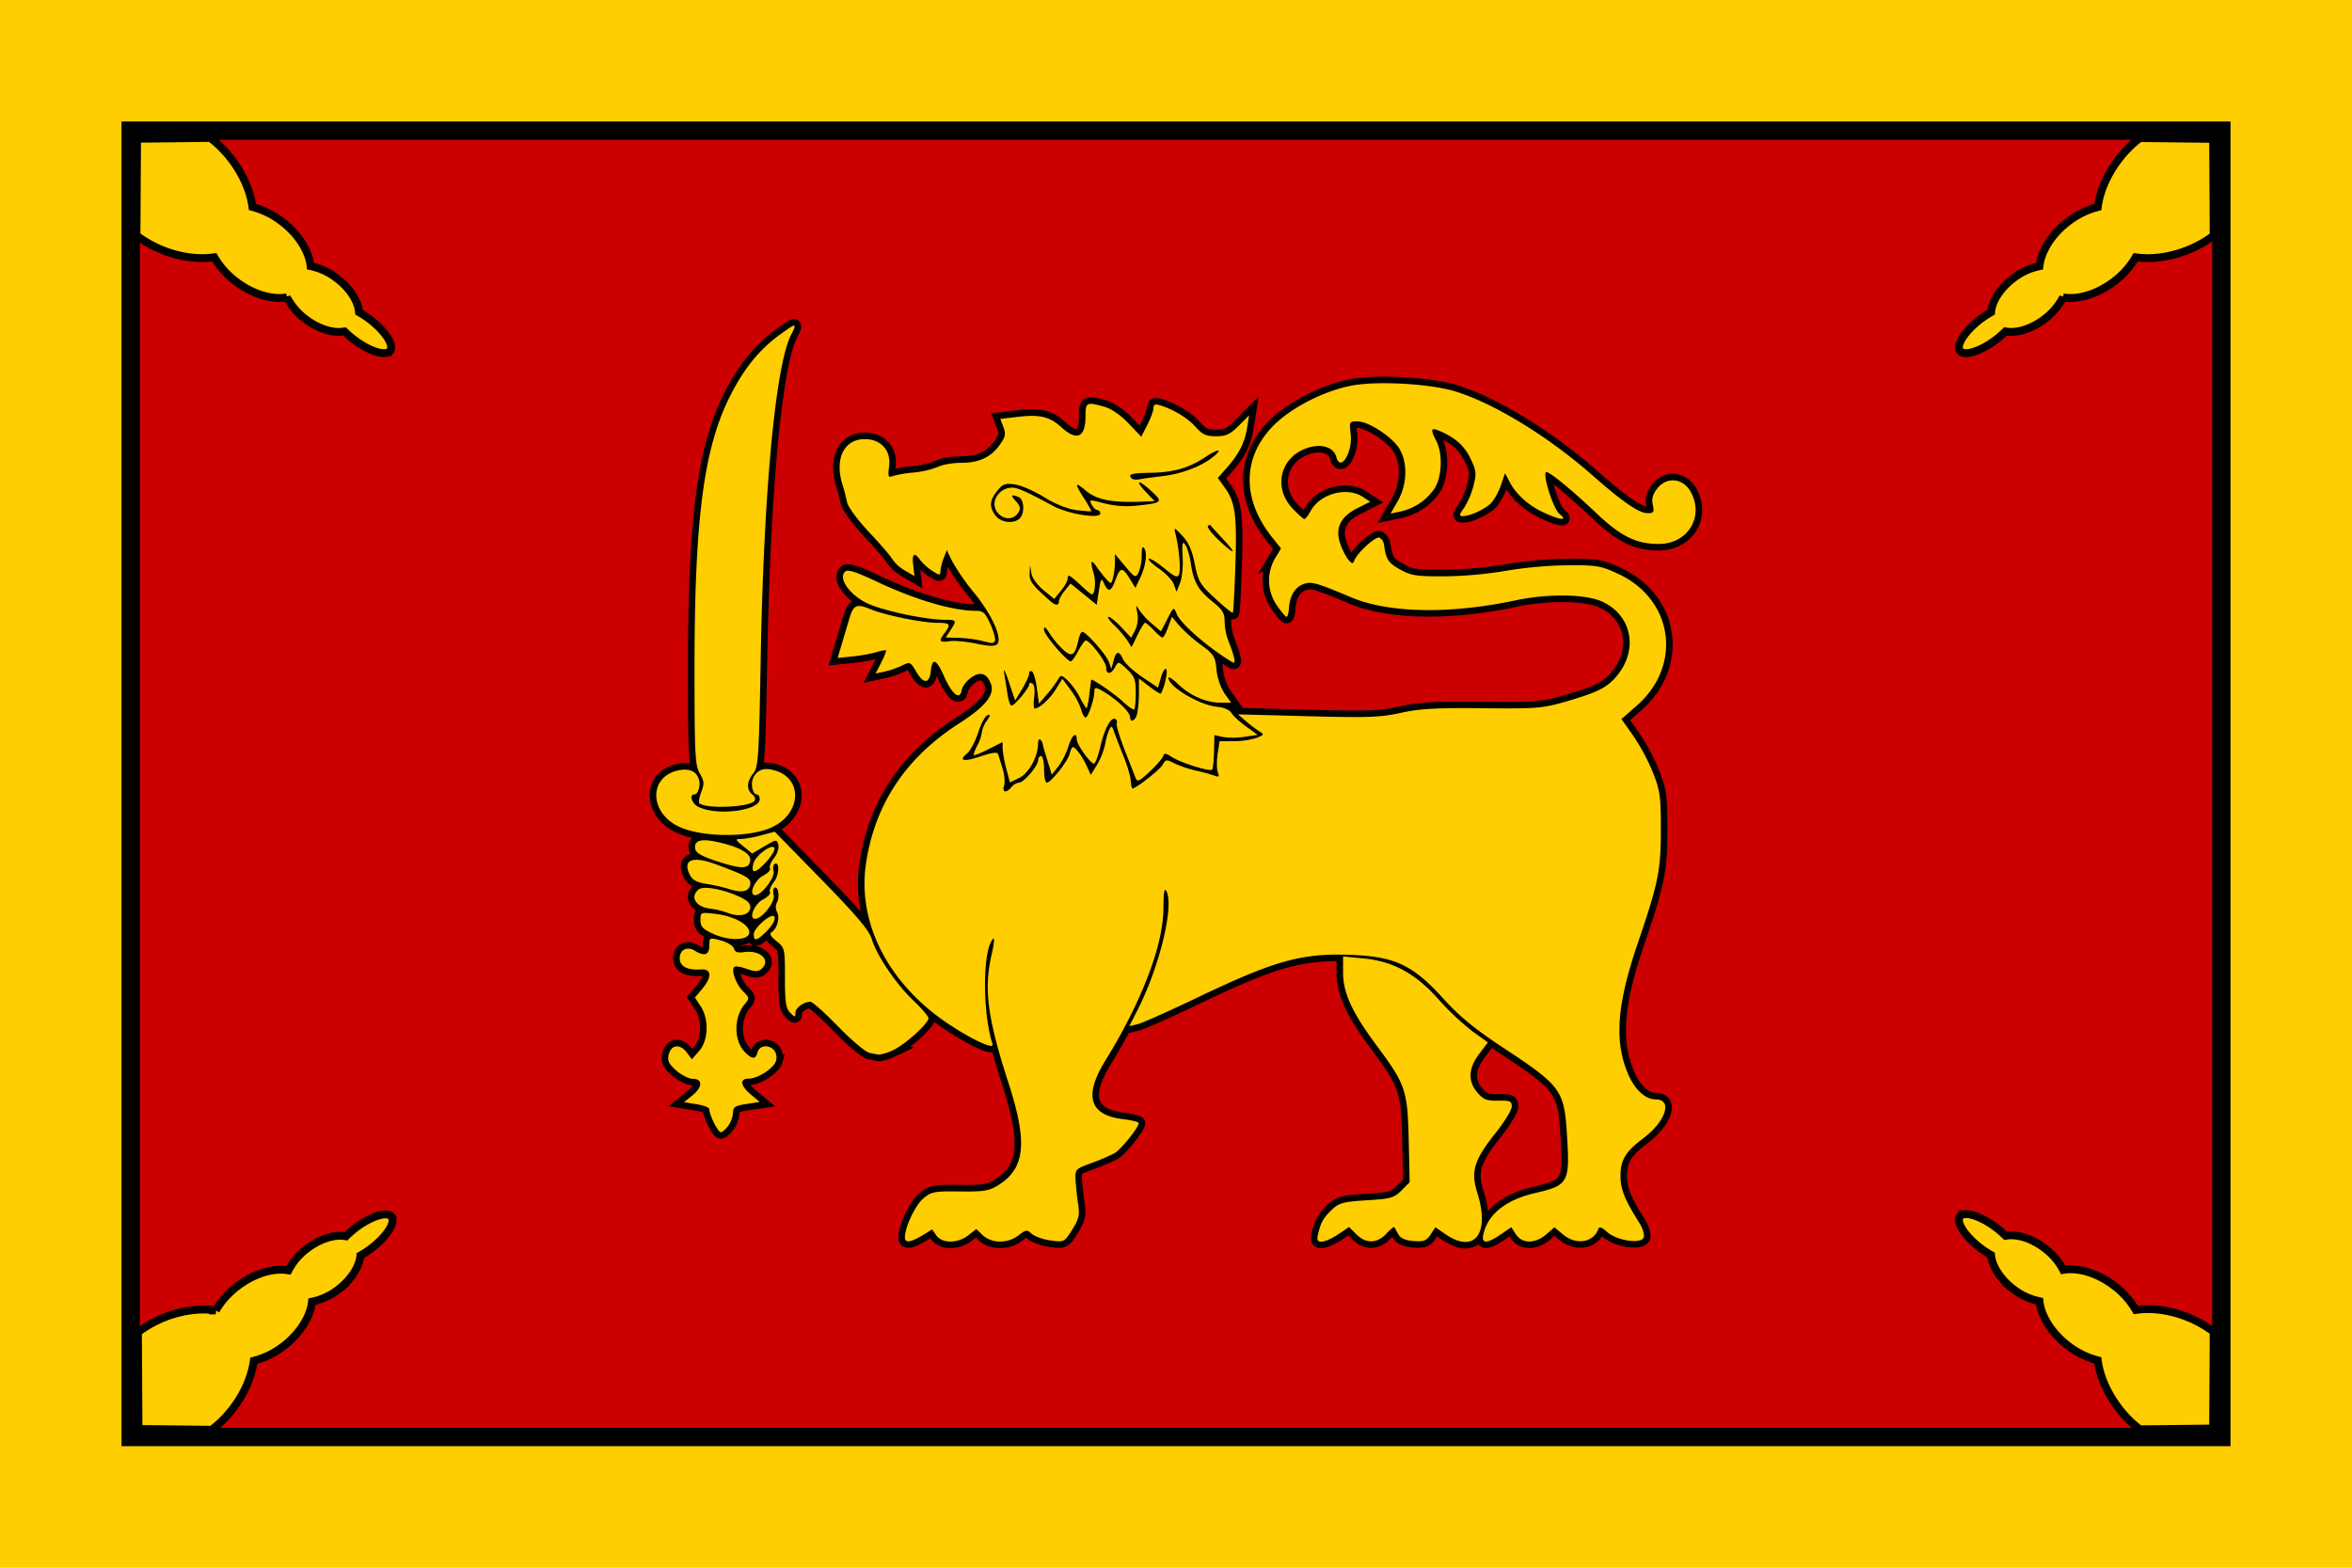
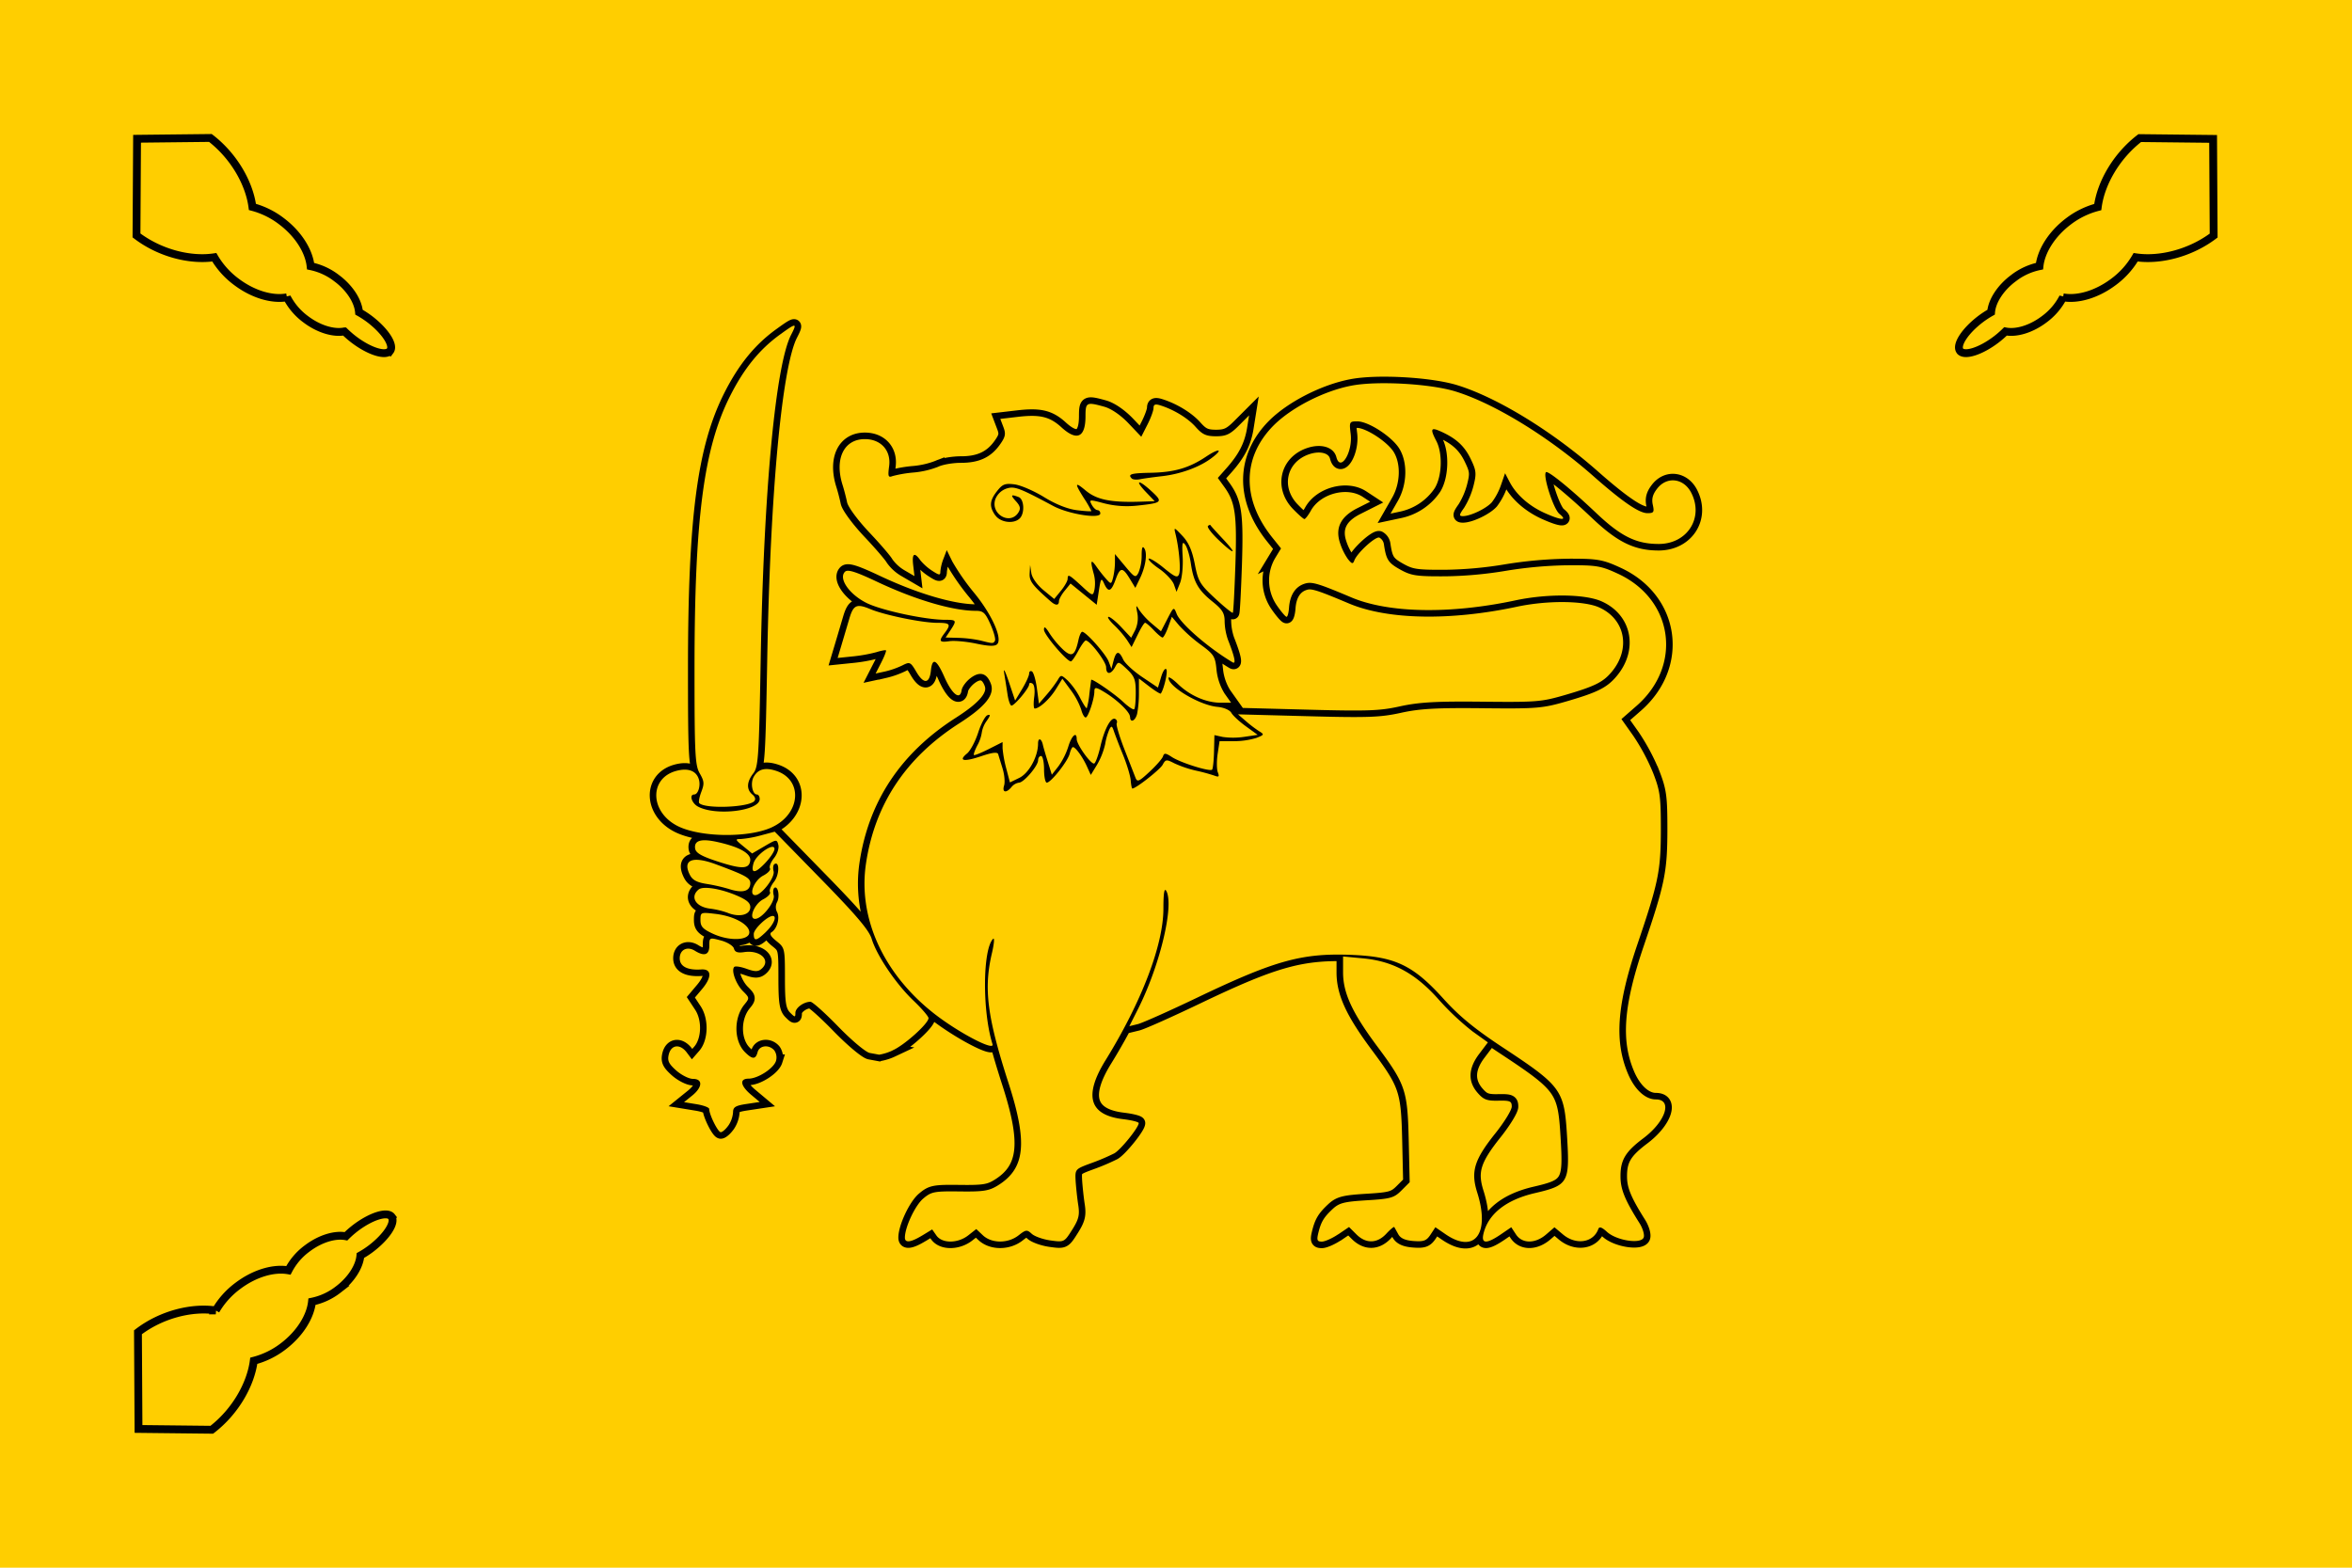
<svg xmlns="http://www.w3.org/2000/svg" id="svg2" width="900" height="600" viewBox="0 0 900 600">
  <defs>
    <style>
      .cls-1, .cls-3 {
        fill: #ffce00;
      }

      .cls-2 {
        fill: #c00;
        stroke-width: 7px;
      }

      .cls-2, .cls-3, .cls-4 {
        stroke: #000;
      }

      .cls-3 {
        stroke-width: 3px;
      }

      .cls-4 {
        stroke-width: 5px;
      }
    </style>
  </defs>
  <g id="layer1">
    <rect id="rect3786" class="cls-1" width="900" height="600" />
-     <rect id="rect5244" class="cls-2" x="50" y="50" width="800" height="500" />
    <path id="path2985" class="cls-3" d="M149.28,134.29c1.65-2.18-1.89-7.63-7.9-12.19a36.87,36.87,0,0,0-4-2.61c-.34-4.17-3.46-9.21-8.53-13a24.19,24.19,0,0,0-10-4.62c-.61-5.69-4.58-12.2-11-17.09A31.52,31.52,0,0,0,96.59,79.2c-1.19-9.07-7.08-19.48-16.08-26.4l-28.06.31-.22,37C61.29,97,72.94,99.82,82,98.46a31.4,31.4,0,0,0,8.36,9.34c6.45,4.89,13.78,7,19.43,6a24.38,24.38,0,0,0,7.15,8.36c5.07,3.84,10.76,5.48,14.87,4.68a37.36,37.36,0,0,0,3.58,3.11c6,4.56,12.23,6.49,13.87,4.32Z" />
    <path id="path5265" class="cls-3" d="M750,134.29c-1.65-2.18,1.89-7.63,7.9-12.19a36,36,0,0,1,4-2.61c.33-4.17,3.45-9.21,8.52-13a24.24,24.24,0,0,1,10-4.62c.61-5.69,4.58-12.2,11-17.09a31.48,31.48,0,0,1,11.29-5.53c1.18-9.07,7.07-19.48,16.07-26.4l28.07.31.21,37C838,97,826.3,99.82,817.22,98.46a31.4,31.4,0,0,1-8.36,9.34c-6.45,4.89-13.78,7-19.43,6a24.27,24.27,0,0,1-7.15,8.36c-5.07,3.84-10.76,5.48-14.87,4.68a36.18,36.18,0,0,1-3.58,3.11c-6,4.56-12.22,6.49-13.87,4.32Z" />
    <path id="path5269" class="cls-3" d="M149.82,465.72c1.65,2.18-1.9,7.63-7.91,12.19a35,35,0,0,1-4,2.61c-.34,4.17-3.45,9.21-8.52,13.05a24.24,24.24,0,0,1-10,4.62c-.61,5.69-4.58,12.2-11,17.09a31.36,31.36,0,0,1-11.28,5.53c-1.18,9.07-7.07,19.48-16.07,26.4L53,546.9l-.21-37c9-6.9,20.71-9.72,29.78-8.36a31.45,31.45,0,0,1,8.37-9.34c6.45-4.89,13.78-7,19.43-6a24.17,24.17,0,0,1,7.15-8.36c5.07-3.84,10.76-5.48,14.87-4.68A36.18,36.18,0,0,1,136,470c6-4.56,12.22-6.49,13.87-4.32Z" />
-     <path id="path5271" class="cls-3" d="M750,465.54c-1.65,2.18,1.89,7.64,7.9,12.19a36,36,0,0,0,4,2.61c.33,4.17,3.45,9.21,8.52,13.05a24.24,24.24,0,0,0,10,4.62c.61,5.69,4.58,12.2,11,17.09a31.68,31.68,0,0,0,11.29,5.54c1.18,9.06,7.07,19.47,16.07,26.4l28.07-.31.21-37c-9.06-6.9-20.71-9.72-29.79-8.36a31.4,31.4,0,0,0-8.36-9.34c-6.45-4.89-13.78-7-19.43-6a24.27,24.27,0,0,0-7.15-8.36c-5.07-3.84-10.76-5.48-14.87-4.68a36.18,36.18,0,0,0-3.58-3.11c-6-4.55-12.22-6.49-13.87-4.32Z" />
    <path id="path3768" class="cls-4" d="M352.88,472.87l3.82-2.33,1.63,2.33c2.18,3.11,8.19,3.07,12.19-.07l3.05-2.4,2.55,2.4c3.37,3.16,9.64,3.16,13.65,0,2.81-2.21,3.2-2.25,5.05-.57,1.11,1,4.35,2.14,7.21,2.53,5.15.71,5.23.67,8.24-4.1,2.52-4,2.92-5.62,2.32-9.49-.4-2.57-.83-6.71-1-9.2-.23-4.5-.2-4.52,6-6.81a82.26,82.26,0,0,0,8.82-3.75c2.48-1.41,9.32-9.89,9.32-11.56,0-.45-2.67-1.12-5.94-1.51-13-1.54-15.18-8.9-6.74-22.57,13.77-22.3,22.07-44,22.13-57.85,0-6.18.35-8.26,1.11-6.91,3.07,5.49-2.44,28.53-10.78,45.08l-3.36,6.66,3.2-.78c1.77-.43,12.14-5.05,23-10.26,29.86-14.28,40.12-17.08,59.44-16.22,16.19.72,23.08,4.06,34.51,16.72,6.06,6.7,11.89,11.5,22.56,18.55,22.74,15,23.68,16.33,24.77,34,1.09,17.9.55,18.88-12.28,21.87-11,2.55-17.83,7.95-19.67,15.45-1,4,1.08,4.11,6.61.36l4-2.74,1.8,2.74c2.37,3.62,7.4,3.63,11.58,0l3.15-2.72,3.23,2.72c5,4.22,11.68,3.19,13.56-2.08.37-1,1.33-.69,3.29,1.1,3.66,3.36,13.05,4.8,14.06,2.16.39-1-.34-3.5-1.63-5.53-5.46-8.65-7.17-12.78-7.24-17.49-.1-6.55,1.75-9.7,8.8-15,8.57-6.47,11.22-14.82,4.7-14.82-4,0-8.08-3.75-10.66-9.87-5.26-12.44-4.23-26.39,3.66-49.59,8-23.56,8.91-27.91,8.94-43.67,0-12.74-.28-14.95-3-21.93a78.78,78.78,0,0,0-7.57-14.14l-4.51-6.37,5.8-5.07c17.71-15.49,14.08-40.85-7.24-50.61-6.52-3-8.15-3.26-19.58-3.18a159.18,159.18,0,0,0-23.23,2.12A152.75,152.75,0,0,1,553,220.57c-11.13.05-13-.24-17.32-2.65-4.47-2.52-5.24-3.71-6.11-9.52a3.47,3.47,0,0,0-1.76-2.65c-1.53-.51-8.55,5.93-9.59,8.79-.52,1.4-.93,1.31-2.44-.57a23.48,23.48,0,0,1-3.09-6.37c-1.78-5.67.4-9.92,6.71-13.1l4.9-2.47-2.89-1.9c-6-3.9-16.09-1.23-19.75,5.21-1,1.82-2.17,3.32-2.52,3.32s-2.31-1.73-4.37-3.86c-7.7-7.94-5.05-19.68,5.24-23.27,5.49-1.91,10.34-.45,11.35,3.41,1.54,5.9,6.34-1.85,5.48-8.85-.57-4.66-.49-4.82,2.56-4.82,4.25,0,13.28,5.88,16.07,10.46,3.24,5.32,3,13.7-.56,19.94l-2.81,4.91,3.67-.78A21.34,21.34,0,0,0,549,186.86c2.8-4.52,3.1-13.32.62-18.07-2.4-4.6-2.12-5.33,1.42-3.78,6,2.65,9.27,5.56,11.69,10.57,2.18,4.5,2.3,5.62,1.12,10.3a30.5,30.5,0,0,1-3.6,8.46c-1.95,2.74-2,3.2-.46,3.2,2.89,0,8.93-2.89,11.08-5.31a24.08,24.08,0,0,0,3.51-6.66l1.54-4.45,1.77,3.39c2.5,4.8,7.37,9.11,13.3,11.8,6.39,2.89,9.05,3.05,5.71.35-2.25-1.82-6.4-14.67-5.14-15.93.74-.74,9.4,6.3,19.3,15.68,9.36,8.87,15.24,11.78,23.84,11.78,11,0,17.37-10.09,12.44-19.64-2.88-5.56-9.29-6.34-13-1.57-1.72,2.19-2.2,3.93-1.69,6.23.62,2.82.37,3.19-2.06,3.19-3.19,0-9.48-4.31-20.66-14.16-17-15-37.74-27.74-52.7-32.39-9.59-3-30.09-4.15-39.84-2.26-10.56,2-23.05,8.42-29.85,15.25-12,12.1-12.24,28.2-.51,42.86l3.36,4.2-2.27,3.74a16.89,16.89,0,0,0,.7,18.12c1.64,2.37,3.3,4.31,3.69,4.31s.8-1.53.93-3.39c.33-4.71,2.24-7.87,5.53-9.12,3-1.12,4.87-.59,18.42,5.12,14.26,6,37.7,6.42,62.63,1.11,12.22-2.61,26.64-2.46,33,.35,11.62,5.14,14.31,18.51,5.77,28.67-3.7,4.39-7.27,6.18-19.24,9.65-9.11,2.64-11.27,2.82-32,2.6-17.7-.19-24.06.17-31.28,1.76-7.84,1.73-12.67,1.91-35.7,1.29l-26.64-.71,3,2.59a46.76,46.76,0,0,0,5.1,3.88c2,1.22,1.94,1.38-1.05,2.55a29.43,29.43,0,0,1-8.65,1.25h-5.46l-.74,4.9c-.4,2.7-.37,5.85.07,7,.65,1.7.41,1.94-1.29,1.29a71,71,0,0,0-7.11-1.93,42.25,42.25,0,0,1-8.26-2.8c-3-1.55-3.34-1.51-4.44.56-1,1.84-10.24,9.11-11.6,9.11-.22,0-.5-1.4-.63-3.11s-1.46-6.18-3-9.92-3.07-7.82-3.49-9.07c-.63-1.88-.91-2-1.67-.56a25.21,25.21,0,0,0-1.62,5.66,28,28,0,0,1-3.1,7.88l-2.39,3.91-1.52-3.34c-1.63-3.59-4.34-7.31-5.32-7.31-.33,0-.9,1.14-1.25,2.55-.75,2.92-7.18,11.05-8.75,11.05-.58,0-1.05-2.3-1.05-5.1s-.51-5.1-1.13-5.1-1.14.72-1.14,1.61c0,2.16-5.48,8.59-7.32,8.59a4.63,4.63,0,0,0-2.88,1.7c-2,2.43-3.67,2.09-2.82-.59.4-1.25.14-4.19-.58-6.52s-1.48-4.8-1.69-5.5c-.27-.88-2.24-.65-6.4.76-6.73,2.28-9,1.87-5.52-1,1.26-1,3.19-4.66,4.27-8s2.69-6.38,3.56-6.66c1.23-.4,1.16.09-.28,2.15a10.35,10.35,0,0,0-1.88,4.4,14.77,14.77,0,0,1-1.72,5c-.94,1.81-1.53,3.47-1.31,3.69s2.77-.81,5.68-2.28l5.29-2.68,0,2.39a44.7,44.7,0,0,0,1.41,7.73l1.4,5.33,3.6-1.75c3.68-1.79,7.16-8.15,7.16-13.09,0-2.44,1.33-2.06,1.87.53.16.76,1,3.62,1.85,6.35l1.55,5L405,293.3a27.06,27.06,0,0,0,3.78-7.52c1.25-4.18,3.22-6,3.22-2.94,0,2.19,5.65,10,6.74,9.36.53-.32,1.58-3.27,2.34-6.54,1.57-6.81,4.11-11.44,5.72-10.45a1.22,1.22,0,0,1,.52,1.62c-.31.51,1,4.94,2.9,9.84s3.83,9.82,4.26,10.95c.7,1.82,1.33,1.55,5.42-2.26,2.55-2.38,4.86-5,5.14-5.91.42-1.33,1-1.28,3.37.28,3.33,2.19,14.53,5.7,15.4,4.84.32-.33.66-3.43.74-6.9l.15-6.32,3.22.71a28.74,28.74,0,0,0,8.28-.06l5.05-.75-4.5-3.27c-2.48-1.79-5-4.12-5.57-5.16s-2.83-2.06-5.33-2.28c-6.75-.61-18.72-7.7-18.72-11.09,0-.64,1.66.45,3.68,2.41,4.5,4.35,10.74,7.08,16.19,7.08h4.08l-2.52-3.55a21.39,21.39,0,0,1-3.06-9.08c-.48-5.06-1-5.87-6-9.54a58.64,58.64,0,0,1-8.28-7.36l-2.81-3.34L447,240c-.79,2.18-1.76,4-2.15,4s-1.9-1.27-3.37-2.83-2.95-2.83-3.31-2.82-1.66,2.11-2.88,4.66L433,247.66,431.29,245a40.36,40.36,0,0,0-5-5.79c-1.79-1.72-2.73-3.12-2.09-3.12s2.85,1.79,4.91,4l3.74,4,1.52-2.91a10.9,10.9,0,0,0,.84-6.52c-.6-3.12-.52-3.3.62-1.34a28,28,0,0,0,4.86,5.31l3.56,3,2.45-4.74c2.44-4.72,2.46-4.73,3.57-1.91,1.48,3.77,12.24,13.07,21.39,18.51q2.11,1.26-1.79-8.67a23.07,23.07,0,0,1-1.26-7c0-3.13-.85-4.53-4.65-7.58-5.48-4.4-7.25-7.53-8.28-14.63-.42-2.88-1.38-6.08-2.13-7.11-1.12-1.53-1.3-.68-1,4.66.2,3.6-.24,8.08-1,9.95l-1.35,3.4-1-2.84c-.58-1.56-3.12-4.27-5.65-6s-4.31-3.48-4-3.84,3,1.24,5.79,3.55c4.3,3.52,5.25,3.91,5.84,2.35.7-1.82,0-9.76-1.35-15.3-.68-2.77-.62-2.76,2.62.66,2.38,2.52,3.7,5.52,4.73,10.76,1.29,6.66,1.95,7.77,7.78,13.18,3.5,3.25,6.55,5.72,6.78,5.5s.66-8.62,1-18.67c.61-19.26-.08-23.84-4.47-29.79L466,182.92l3.55-4c4.62-5.27,6.75-9.5,7.67-15.26l.75-4.69-4,4c-3.28,3.28-4.85,4-8.64,4s-5.23-.67-7.77-3.52c-3-3.42-8.43-6.71-13.61-8.32-1.91-.59-2.55-.33-2.55,1,0,1-1.05,3.89-2.35,6.42l-2.34,4.61L431.81,162c-3-3.15-6.6-5.6-9.26-6.34-6.81-1.89-7.18-1.7-7.18,3.65,0,8.13-3.29,9.64-9.2,4.24-4.51-4.12-8.25-5-16.8-4l-6.6.77,1.19,3.14c1,2.63.77,3.74-1.36,6.73-3.45,4.84-7.93,6.94-14.83,6.94-3.18,0-7.16.69-8.84,1.54a33.73,33.73,0,0,1-9.3,2.17,47.24,47.24,0,0,0-8.12,1.38c-1.62.64-1.8.11-1.28-3.79.8-6-3.14-10.37-9.3-10.37-8,0-11.66,7.54-8.54,17.49.61,1.91,1.39,4.93,1.75,6.7s4,6.73,8.38,11.39c4.24,4.48,8.26,9.15,8.92,10.37a15.08,15.08,0,0,0,4.83,4.35l3.65,2.13-.48-4.12c-.53-4.52.4-5.23,2.68-2a20.15,20.15,0,0,0,4.6,4.1c2.7,1.75,3.11,1.79,3.11.27a18.13,18.13,0,0,1,1.23-5l1.22-3.19,2.12,4.34A86.61,86.61,0,0,0,372.84,227c6.74,8.23,10.84,17.44,8.72,19.56-.86.86-3.18.79-8-.23-3.74-.79-8.35-1.21-10.26-.93-3.9.57-4.21,0-1.81-3.13,2.53-3.35,2.13-3.9-2.85-3.9-5.75,0-20-2.92-25.53-5.21-5.33-2.23-6.56-1.67-8.13,3.67-.71,2.4-2,6.76-2.87,9.68l-1.59,5.31,5.77-.59a57.84,57.84,0,0,0,9.07-1.63c1.81-.57,3.46-.88,3.66-.68s-.6,2.28-1.79,4.61l-2.17,4.25,3.6-.78a32.65,32.65,0,0,0,6.61-2.32c2.89-1.47,3.12-1.36,5.4,2.5,2.8,4.75,5,4.55,5.54-.48.52-5.21,2.14-4.44,5.19,2.46,2.93,6.63,6,9,6.57,5,.19-1.31,1.77-3.43,3.51-4.72,3.51-2.62,6.16-1.83,7.68,2.27s-1.93,8.63-12.13,15.15q-30.62,19.61-35.67,53.72c-3.05,20.54,6.49,41.78,25.64,57,9.16,7.3,23.72,15,22.79,12.06-3.93-12.48-3.8-36.29.22-40.31.6-.6.4,1.88-.46,5.52-3.19,13.56-1.8,24.37,6.37,49.69,7.4,22.9,6.38,32.69-4.09,39.16-3.36,2.08-5.53,2.42-14.57,2.3-9.81-.12-10.88.09-14,2.74s-7,11-7,14.93c0,2.14,2.25,1.85,6.65-.83Zm79.49-198.62c0-1.67-4.63-6.17-9.31-9.08-3.68-2.28-4.29-2.35-4.3-.49,0,2.83-2.39,9.92-3.32,9.92-.53,0-1.31-1.39-1.73-3.08a27.84,27.84,0,0,0-4-7.42l-3.19-4.34-2.48,4c-2.32,3.75-6.33,7.42-8.11,7.42-.43,0-.51-2-.19-4.39.35-2.62.08-4.7-.67-5.16s-1.27-.28-1.27.33c0,1.41-5.57,8.09-6.75,8.09-.48,0-1.16-1.92-1.51-4.25s-.93-6-1.3-8.22.42-.7,1.76,3.29l2.44,7.25,2.68-4.42c1.47-2.43,2.68-5.09,2.68-5.9s.5-1.18,1.1-.81,1.45,3.3,1.88,6.5l.77,5.81,2.94-3.4a50.71,50.71,0,0,0,4.22-5.58c1.25-2.13,1.32-2.13,3.8.09a27.18,27.18,0,0,1,4.76,6.63c1.22,2.4,2.39,4.18,2.59,4a29.13,29.13,0,0,0,1-5.5c.34-2.8.66-5.2.69-5.33.17-.69,8.87,5.28,12.09,8.3,2.06,1.94,4,3.26,4.36,2.93s.6-3.2.6-6.37c0-4.92-.49-6.23-3.33-8.92-3.28-3.09-3.37-3.1-4.58-.84-1.57,2.93-3.42,3-3.42.07,0-2.11-6.18-10.24-7.79-10.24-.42,0-1.72,1.79-2.9,4s-2.43,4-2.8,4c-1.59,0-10.31-10.27-10.3-12.12,0-1.48.58-1.1,2.11,1.36a35.62,35.62,0,0,0,5.16,6.2c3.39,3.13,4.62,2.37,5.93-3.65.37-1.71,1-3.12,1.44-3.12,1.45,0,9,8.52,10.1,11.34l1.07,2.83.82-3.12c1-3.81,2.08-3.95,3.67-.47.66,1.45,3.93,4.47,7.26,6.71l6.06,4.07,1.22-4.09c.67-2.25,1.56-3.55,2-2.88.62,1-1,7.79-2.15,9.25-.17.21-2.14-1-4.36-2.69l-4-3.08,0,5.52a42,42,0,0,1-.7,8.06c-.73,2.75-2.68,3.52-2.68,1.07Zm-30.23-44c-7.2-6.35-8.3-7.8-8.14-10.81l.17-3.21.47,3.1c.28,1.81,2.2,4.51,4.62,6.51l4.14,3.41,2.54-3.11c1.4-1.71,2.56-3.74,2.59-4.52.06-2,.4-1.86,5.28,2.6,4.33,4,4.4,4,5,1.42a14.12,14.12,0,0,0-.28-6c-1.41-5.13-1.14-5.9,1-2.81a55.33,55.33,0,0,0,3.82,4.84c1.79,2,1.9,1.93,2.57-.56a27.59,27.59,0,0,0,.72-5.83v-3.23l3.91,4.68c3.65,4.37,4,4.53,5.1,2.45a17.62,17.62,0,0,0,1.21-6.55c0-3.08.32-3.85,1.06-2.68,1.23,2,.38,7.27-1.91,11.8L434.44,225l-2.15-3.54c-2.75-4.52-3.67-4.45-5.43.43-1.67,4.61-2.76,5-4.38,1.42-1.05-2.3-1.25-2-2,2.8l-.83,5.36-5-4.07-5-4.07L407.48,226c-1.23,1.47-2.25,3.32-2.27,4.1,0,1.69-1.24,1.74-3.07.13Zm64.09-23.65c-2.62-2.5-4.43-4.88-4-5.29s.89-.53,1-.26,2.3,2.65,4.76,5.28C473.69,212.41,472.52,212.58,466.23,206.6Zm-85.36-9.32c-2.39-3.4-2.23-5.66.68-9.35,2.1-2.67,3.06-3,6.72-2.54,2.35.32,7.41,2.51,11.24,4.87,4.42,2.73,9,4.56,12.54,5,3.07.39,5.58.54,5.58.33a42.71,42.71,0,0,0-2.83-4.88c-3.7-5.86-3.57-6.49.6-3s9.41,4.66,20.86,4.3l5.6-.18-3.25-3.39c-4.54-4.74-3.14-5.16,1.87-.57,4.71,4.31,4.41,4.61-5.49,5.66a35.58,35.58,0,0,1-12.48-.89c-5.63-1.51-5.84-1.49-4.78.5.62,1.15,1.61,2.09,2.21,2.09a1.21,1.21,0,0,1,1.09,1.29c0,2.18-12.14.26-17.95-2.84-13.26-7.09-14.93-7.7-18.08-6.65a7.08,7.08,0,0,0-4.12,4c-2,5.71,5.66,10.16,8.82,5.1.92-1.46.71-2.46-.91-4.25-2.21-2.44-2-2.79,1-1.64,2.11.81,2.4,6.18.43,8.15-2.26,2.25-7.4,1.62-9.34-1.16Zm52.23-14.12c-1.66-1.66-.36-2.07,7.08-2.21,9.2-.18,14.78-1.8,21.37-6.2,5.28-3.52,6.71-2.82,1.7.83-4.57,3.33-11.7,5.89-18.59,6.67-3.33.38-7.13.9-8.44,1.17s-2.71.14-3.12-.26Zm79,289.25,4.11-2.79,2.8,2.79c3.65,3.66,7.94,3.57,11.46-.22,1.53-1.66,2.91-2.8,3.06-2.55s.83,1.48,1.52,2.73c.87,1.58,2.66,2.37,5.88,2.61,3.89.29,4.93-.11,6.48-2.47l1.84-2.81,4,2.75c11.09,7.53,17-.37,12-16.09-2.52-8-1.13-12.48,7-22.66,3.42-4.29,6.23-8.87,6.23-10.17,0-2.09-.63-2.37-5.19-2.27-4.36.09-5.64-.4-7.93-3.07-3.74-4.34-3.52-9.31.66-14.83l3.33-4.41-5.91-4.23a100.68,100.68,0,0,1-13-12.26c-8.8-9.91-17.45-14.61-28.86-15.67l-7.65-.72v6.12c0,7.87,3.51,15.44,13.06,28.26,10.86,14.59,11.62,16.84,12.06,35.9l.37,16.12-3.14,3.15c-2.84,2.84-4.12,3.21-13.28,3.76-8.72.54-10.56,1-13.12,3.4-3.39,3.18-4.41,4.91-5.46,9.3-.61,2.56-.36,3.12,1.38,3.12,1.18,0,4-1.26,6.25-2.79ZM278.74,430.75a10.43,10.43,0,0,0,1.76-5c0-2,.86-2.58,5.1-3.22l5.11-.77-3.41-2.86c-4-3.4-4.41-6.06-.85-6.07s9.56-3.89,10.48-6.77a4.74,4.74,0,0,0-.61-4c-2-2.4-5.73-2-6.42.62-.75,2.85-2,2.86-4.84,0-4.26-4.27-4.36-13.1-.19-18.24,2-2.42,1.94-2.58-.56-5.08-2.69-2.69-4.61-8-3.35-9.28.4-.41,2.53-.08,4.72.71,3.13,1.13,4.36,1.15,5.64.08,3.9-3.23-.32-7.39-6.57-6.47-2.51.37-3.55,0-3.91-1.38-.27-1-2.47-2.41-4.95-3.07-4.42-1.18-4.46-1.17-4.46,2,0,3.53-1.9,4.2-5.53,1.93-2.94-1.83-5.8-.41-5.8,2.9,0,3.09,2.94,4.62,8.22,4.26,4-.28,4.19,2.9.35,7.47l-2.76,3.28,2.19,3.32c3.24,4.92,3,13.08-.58,17.14l-2.77,3.18L262.93,403c-2.53-3.54-6-3.31-7,.48-.62,2.47-.1,3.61,2.83,6.23,2,1.76,4.86,3.21,6.41,3.21,3.83,0,3.68,3.18-.3,6.39l-3.12,2.52,4.82.79c2.65.43,4.81,1.25,4.81,1.81,0,2.16,3.34,8.89,4.42,8.89.62,0,1.92-1.14,2.89-2.52Zm62.71-28.7c4.38-1.82,13.85-10.29,13.85-12.38,0-.66-2.61-3.7-5.81-6.75-6.72-6.42-14-17.24-15.93-23.57-1-3.3-5.76-8.94-19.21-22.71l-17.9-18.33-5.16,1.38a42.69,42.69,0,0,1-7.69,1.42c-2.4,0-2.36.18.84,2.79l3.36,2.75,4.73-2.76c4.58-2.69,4.74-2.7,5.3-.54.33,1.26-.38,3.45-1.65,5.06s-1.92,3.33-1.55,3.93-.8,1.86-2.62,2.8c-3.36,1.74-5.69,7.46-3,7.46,2.39,0,7.65-6.85,7-9.17-.31-1.19-.16-2.41.34-2.72,2-1.26,1.92,4.12-.17,6.77-1.22,1.56-1.92,3.33-1.55,3.93s-.8,1.86-2.62,2.8c-3.34,1.73-5.69,7.46-3.06,7.46s7.75-6.55,7.11-9c-.34-1.28-.21-2.58.29-2.89,1.38-.85,2.12,3.4,1,5.48a4.14,4.14,0,0,0,0,3.84c1.15,2.19,0,6.39-2.13,7.69-.9.56-.29,1.66,1.91,3.41,3.17,2.54,3.23,2.8,3.23,14,0,9.34.36,11.75,2,13.38,1.82,1.82,2,1.83,2,.08,0-1.91,3.18-4.25,5.78-4.25.77,0,5.56,4.29,10.65,9.53s10.48,9.76,12,10.05l3.62.67a19.62,19.62,0,0,0,5.1-1.6Zm-54.72-45.22c0-3-5.88-6.23-12.92-7.06-5.68-.67-5.78-.64-5.78,2.36,0,2.48.9,3.46,4.82,5.26,6.3,2.9,13.88,2.59,13.88-.56Zm6.46-.27c2.87-2.75,4.23-6,2.5-6-2,0-7.26,5-7.26,6.88,0,2.94,1,2.76,4.76-.85Zm-6.12-8.91c.24-1.7-.76-2.83-3.74-4.26-6.44-3.07-14.14-4.49-16-2.95-3.41,2.83-1.14,6.64,4.38,7.32a32.28,32.28,0,0,1,6.69,1.59c4.24,1.74,8.28.95,8.66-1.7Zm0-9.1c.34-2.43-1.13-3.3-13.11-7.75-8.95-3.33-12.91-1.76-10,4,1,2,2.66,2.91,6.41,3.5a68,68,0,0,1,8.48,1.92C283.79,341.84,286.68,341.26,287.07,338.55Zm6-8.54c1.81-1.93,3.29-4.22,3.29-5.07,0-2.78-7.14,2.13-8.05,5.54-1.09,4.08.68,3.91,4.77-.47Zm-6-.57c.4-2.76-3.95-5.26-12.51-7.17-6.28-1.41-9-.61-8.57,2.47.25,1.68,2.34,2.91,8.27,4.86,9.49,3.13,12.35,3.09,12.81-.16Zm8.37-12.86c11-5.15,11.91-18.14,1.57-21.55-4.29-1.42-7-.66-8.67,2.41-1.26,2.35-.42,6.63,1.3,6.63.58,0,1.06.79,1.06,1.76,0,4.51-16.74,6.55-23.6,2.88-2.42-1.29-3.47-4.64-1.46-4.64,1.5,0,2.54-3.42,1.77-5.83-1-3.29-4.18-4.43-8.74-3.17-10.27,2.84-10,15.58.48,21,8.58,4.44,27.38,4.71,36.29.52Zm-6.82-10c.63-.63.36-1.61-.71-2.49-2.33-1.94-2.21-4.81.35-8.11,1.92-2.47,2.16-6.17,2.82-43.5,1.14-64.33,5.67-112.72,11.64-124.33,2.38-4.62,2-4.64-4.1-.22-7.91,5.68-13.94,13.09-19.27,23.68-10.08,20-13.59,46.93-13.59,104.39,0,32.63.21,36.9,2,40s1.76,4,.59,7.1c-.76,2-1.11,3.95-.77,4.29,2.25,2.25,18.65,1.65,21.07-.77Zm92.1-61.34c.34-.56-.42-3.36-1.69-6.24-2-4.48-2.77-5.22-5.6-5.22-8.84,0-23.05-4.17-37.7-11.07-8.47-4-11.39-4.89-12.4-3.88-2.59,2.59,1.71,8.73,8.37,12,5.92,2.87,22.44,6.39,30,6.39,4.37,0,4.47.21,2,4L361.84,244l4.94.13a48.13,48.13,0,0,1,8.35,1c4.86,1.24,4.9,1.24,5.59.13Z" />
    <path id="path3018" class="cls-1" d="M352.88,472.87l3.82-2.33,1.63,2.33c2.18,3.11,8.19,3.07,12.19-.07l3.05-2.4,2.55,2.4c3.37,3.16,9.64,3.16,13.65,0,2.81-2.21,3.2-2.25,5.05-.57,1.11,1,4.35,2.14,7.21,2.53,5.15.71,5.23.67,8.24-4.1,2.52-4,2.92-5.62,2.32-9.49-.4-2.57-.83-6.71-1-9.2-.23-4.5-.2-4.52,6-6.81a82.26,82.26,0,0,0,8.82-3.75c2.48-1.41,9.32-9.89,9.32-11.56,0-.45-2.67-1.12-5.94-1.51-13-1.54-15.18-8.9-6.74-22.57,13.77-22.3,22.07-44,22.13-57.85,0-6.18.35-8.26,1.11-6.91,3.07,5.49-2.44,28.53-10.78,45.08l-3.36,6.66,3.2-.78c1.77-.43,12.14-5.05,23-10.26,29.86-14.28,40.12-17.08,59.44-16.22,16.19.72,23.08,4.06,34.51,16.72,6.06,6.7,11.89,11.5,22.56,18.55,22.74,15,23.68,16.33,24.77,34,1.09,17.9.55,18.88-12.28,21.87-11,2.55-17.83,7.95-19.67,15.45-1,4,1.08,4.11,6.61.36l4-2.74,1.8,2.74c2.37,3.62,7.4,3.63,11.58,0l3.15-2.72,3.23,2.72c5,4.22,11.68,3.19,13.56-2.08.37-1,1.33-.69,3.29,1.1,3.66,3.36,13.05,4.8,14.06,2.16.39-1-.34-3.5-1.63-5.53-5.46-8.65-7.17-12.78-7.24-17.49-.1-6.55,1.75-9.7,8.8-15,8.57-6.47,11.22-14.82,4.7-14.82-4,0-8.08-3.75-10.66-9.87-5.26-12.44-4.23-26.39,3.66-49.59,8-23.56,8.91-27.91,8.94-43.67,0-12.74-.28-14.95-3-21.93a78.78,78.78,0,0,0-7.57-14.14l-4.51-6.37,5.8-5.07c17.71-15.49,14.08-40.85-7.24-50.61-6.52-3-8.15-3.26-19.58-3.18a159.18,159.18,0,0,0-23.23,2.12A152.75,152.75,0,0,1,553,220.57c-11.13.05-13-.24-17.32-2.65-4.47-2.52-5.24-3.71-6.11-9.52a3.47,3.47,0,0,0-1.76-2.65c-1.53-.51-8.55,5.93-9.59,8.79-.52,1.4-.93,1.31-2.44-.57a23.48,23.48,0,0,1-3.09-6.37c-1.78-5.67.4-9.92,6.71-13.1l4.9-2.47-2.89-1.9c-6-3.9-16.09-1.23-19.75,5.21-1,1.82-2.17,3.32-2.52,3.32s-2.31-1.73-4.37-3.86c-7.7-7.94-5.05-19.68,5.24-23.27,5.49-1.91,10.34-.45,11.35,3.41,1.54,5.9,6.34-1.85,5.48-8.85-.57-4.66-.49-4.82,2.56-4.82,4.25,0,13.28,5.88,16.07,10.46,3.24,5.32,3,13.7-.56,19.94l-2.81,4.91,3.67-.78A21.34,21.34,0,0,0,549,186.86c2.8-4.52,3.1-13.32.62-18.07-2.4-4.6-2.12-5.33,1.42-3.78,6,2.65,9.27,5.56,11.69,10.57,2.18,4.5,2.3,5.62,1.12,10.3a30.5,30.5,0,0,1-3.6,8.46c-1.95,2.74-2,3.2-.46,3.2,2.89,0,8.93-2.89,11.08-5.31a24.08,24.08,0,0,0,3.51-6.66l1.54-4.45,1.77,3.39c2.5,4.8,7.37,9.11,13.3,11.8,6.39,2.89,9.05,3.05,5.71.35-2.25-1.82-6.4-14.67-5.14-15.93.74-.74,9.4,6.3,19.3,15.68,9.36,8.87,15.24,11.78,23.84,11.78,11,0,17.37-10.09,12.44-19.64-2.88-5.56-9.29-6.34-13-1.57-1.72,2.19-2.2,3.93-1.69,6.23.62,2.82.37,3.19-2.06,3.19-3.19,0-9.48-4.31-20.66-14.16-17-15-37.74-27.74-52.7-32.39-9.59-3-30.09-4.15-39.84-2.26-10.56,2-23.05,8.42-29.85,15.25-12,12.1-12.24,28.2-.51,42.86l3.36,4.2-2.27,3.74a16.89,16.89,0,0,0,.7,18.12c1.64,2.37,3.3,4.31,3.69,4.31s.8-1.53.93-3.39c.33-4.71,2.24-7.87,5.53-9.12,3-1.12,4.87-.59,18.42,5.12,14.26,6,37.7,6.42,62.63,1.11,12.22-2.61,26.64-2.46,33,.35,11.62,5.14,14.31,18.51,5.77,28.67-3.7,4.39-7.27,6.18-19.24,9.65-9.11,2.64-11.27,2.82-32,2.6-17.7-.19-24.06.17-31.28,1.76-7.84,1.73-12.67,1.91-35.7,1.29l-26.64-.71,3,2.59a46.76,46.76,0,0,0,5.1,3.88c2,1.22,1.94,1.38-1.05,2.55a29.43,29.43,0,0,1-8.65,1.25h-5.46l-.74,4.9c-.4,2.7-.37,5.85.07,7,.65,1.7.41,1.94-1.29,1.29a71,71,0,0,0-7.11-1.93,42.25,42.25,0,0,1-8.26-2.8c-3-1.55-3.34-1.51-4.44.56-1,1.84-10.24,9.11-11.6,9.11-.22,0-.5-1.4-.63-3.11s-1.46-6.18-3-9.92-3.07-7.82-3.49-9.07c-.63-1.88-.91-2-1.67-.56a25.21,25.21,0,0,0-1.62,5.66,28,28,0,0,1-3.1,7.88l-2.39,3.91-1.52-3.34c-1.63-3.59-4.34-7.31-5.32-7.31-.33,0-.9,1.14-1.25,2.55-.75,2.92-7.18,11.05-8.75,11.05-.58,0-1.05-2.3-1.05-5.1s-.51-5.1-1.13-5.1-1.14.72-1.14,1.61c0,2.16-5.48,8.59-7.32,8.59a4.63,4.63,0,0,0-2.88,1.7c-2,2.43-3.67,2.09-2.82-.59.4-1.25.14-4.19-.58-6.52s-1.48-4.8-1.69-5.5c-.27-.88-2.24-.65-6.4.76-6.73,2.28-9,1.87-5.52-1,1.26-1,3.19-4.66,4.27-8s2.69-6.38,3.56-6.66c1.23-.4,1.16.09-.28,2.15a10.35,10.35,0,0,0-1.88,4.4,14.77,14.77,0,0,1-1.72,5c-.94,1.81-1.53,3.47-1.31,3.69s2.77-.81,5.68-2.28l5.29-2.68,0,2.39a44.7,44.7,0,0,0,1.41,7.73l1.4,5.33,3.6-1.75c3.68-1.79,7.16-8.15,7.16-13.09,0-2.44,1.33-2.06,1.87.53.16.76,1,3.62,1.85,6.35l1.55,5L405,293.3a27.06,27.06,0,0,0,3.78-7.52c1.25-4.18,3.22-6,3.22-2.94,0,2.19,5.65,10,6.74,9.36.53-.32,1.58-3.27,2.34-6.54,1.57-6.81,4.11-11.44,5.72-10.45a1.22,1.22,0,0,1,.52,1.62c-.31.51,1,4.94,2.9,9.84s3.83,9.82,4.26,10.95c.7,1.82,1.33,1.55,5.42-2.26,2.55-2.38,4.86-5,5.14-5.91.42-1.33,1-1.28,3.37.28,3.33,2.19,14.53,5.7,15.4,4.84.32-.33.66-3.43.74-6.9l.15-6.32,3.22.71a28.74,28.74,0,0,0,8.28-.06l5.05-.75-4.5-3.27c-2.48-1.79-5-4.12-5.57-5.16s-2.83-2.06-5.33-2.28c-6.75-.61-18.72-7.7-18.72-11.09,0-.64,1.66.45,3.68,2.41,4.5,4.35,10.74,7.08,16.19,7.08h4.08l-2.52-3.55a21.39,21.39,0,0,1-3.06-9.08c-.48-5.06-1-5.87-6-9.54a58.64,58.64,0,0,1-8.28-7.36l-2.81-3.34L447,240c-.79,2.18-1.76,4-2.15,4s-1.9-1.27-3.37-2.83-2.95-2.83-3.31-2.82-1.66,2.11-2.88,4.66L433,247.66,431.29,245a40.36,40.36,0,0,0-5-5.79c-1.79-1.72-2.73-3.12-2.09-3.12s2.85,1.79,4.91,4l3.74,4,1.52-2.91a10.9,10.9,0,0,0,.84-6.52c-.6-3.12-.52-3.3.62-1.34a28,28,0,0,0,4.86,5.31l3.56,3,2.45-4.74c2.44-4.72,2.46-4.73,3.57-1.91,1.48,3.77,12.24,13.07,21.39,18.51q2.11,1.26-1.79-8.67a23.07,23.07,0,0,1-1.26-7c0-3.13-.85-4.53-4.65-7.58-5.48-4.4-7.25-7.53-8.28-14.63-.42-2.88-1.38-6.08-2.13-7.11-1.12-1.53-1.3-.68-1,4.66.2,3.6-.24,8.08-1,9.95l-1.35,3.4-1-2.84c-.58-1.56-3.12-4.27-5.65-6s-4.31-3.48-4-3.84,3,1.24,5.79,3.55c4.3,3.52,5.25,3.91,5.84,2.35.7-1.82,0-9.76-1.35-15.3-.68-2.77-.62-2.76,2.62.66,2.38,2.52,3.7,5.52,4.73,10.76,1.29,6.66,1.95,7.77,7.78,13.18,3.5,3.25,6.55,5.72,6.78,5.5s.66-8.62,1-18.67c.61-19.26-.08-23.84-4.47-29.79L466,182.92l3.55-4c4.62-5.27,6.75-9.5,7.67-15.26l.75-4.69-4,4c-3.28,3.28-4.85,4-8.64,4s-5.23-.67-7.77-3.52c-3-3.42-8.43-6.71-13.61-8.32-1.91-.59-2.55-.33-2.55,1,0,1-1.05,3.89-2.35,6.42l-2.34,4.61L431.81,162c-3-3.15-6.6-5.6-9.26-6.34-6.81-1.89-7.18-1.7-7.18,3.65,0,8.13-3.29,9.64-9.2,4.24-4.51-4.12-8.25-5-16.8-4l-6.6.77,1.19,3.14c1,2.63.77,3.74-1.36,6.73-3.45,4.84-7.93,6.94-14.83,6.94-3.18,0-7.16.69-8.84,1.54a33.73,33.73,0,0,1-9.3,2.17,47.24,47.24,0,0,0-8.12,1.38c-1.62.64-1.8.11-1.28-3.79.8-6-3.14-10.37-9.3-10.37-8,0-11.66,7.54-8.54,17.49.61,1.91,1.39,4.93,1.75,6.7s4,6.73,8.38,11.39c4.24,4.48,8.26,9.15,8.92,10.37a15.08,15.08,0,0,0,4.83,4.35l3.65,2.13-.48-4.12c-.53-4.52.4-5.23,2.68-2a20.15,20.15,0,0,0,4.6,4.1c2.7,1.75,3.11,1.79,3.11.27a18.13,18.13,0,0,1,1.23-5l1.22-3.19,2.12,4.34A86.61,86.61,0,0,0,372.84,227c6.74,8.23,10.84,17.44,8.72,19.56-.86.86-3.18.79-8-.23-3.74-.79-8.35-1.21-10.26-.93-3.9.57-4.21,0-1.81-3.13,2.53-3.35,2.13-3.9-2.85-3.9-5.75,0-20-2.92-25.53-5.21-5.33-2.23-6.56-1.67-8.13,3.67-.71,2.4-2,6.76-2.87,9.68l-1.59,5.31,5.77-.59a57.84,57.84,0,0,0,9.07-1.63c1.81-.57,3.46-.88,3.66-.68s-.6,2.28-1.79,4.61l-2.17,4.25,3.6-.78a32.65,32.65,0,0,0,6.61-2.32c2.89-1.47,3.12-1.36,5.4,2.5,2.8,4.75,5,4.55,5.54-.48.52-5.21,2.14-4.44,5.19,2.46,2.93,6.63,6,9,6.57,5,.19-1.31,1.77-3.43,3.51-4.72,3.51-2.62,6.16-1.83,7.68,2.27s-1.93,8.63-12.13,15.15q-30.62,19.61-35.67,53.72c-3.05,20.54,6.49,41.78,25.64,57,9.16,7.3,23.72,15,22.79,12.06-3.93-12.48-3.8-36.29.22-40.31.6-.6.4,1.88-.46,5.52-3.19,13.56-1.8,24.37,6.37,49.69,7.4,22.9,6.38,32.69-4.09,39.16-3.36,2.08-5.53,2.42-14.57,2.3-9.81-.12-10.88.09-14,2.74s-7,11-7,14.93c0,2.14,2.25,1.85,6.65-.83Zm79.49-198.62c0-1.67-4.63-6.17-9.31-9.08-3.68-2.28-4.29-2.35-4.3-.49,0,2.83-2.39,9.92-3.32,9.92-.53,0-1.31-1.39-1.73-3.08a27.84,27.84,0,0,0-4-7.42l-3.19-4.34-2.48,4c-2.32,3.75-6.33,7.42-8.11,7.42-.43,0-.51-2-.19-4.39.35-2.62.08-4.7-.67-5.16s-1.27-.28-1.27.33c0,1.41-5.57,8.09-6.75,8.09-.48,0-1.16-1.92-1.51-4.25s-.93-6-1.3-8.22.42-.7,1.76,3.29l2.44,7.25,2.68-4.42c1.47-2.43,2.68-5.09,2.68-5.9s.5-1.18,1.1-.81,1.45,3.3,1.88,6.5l.77,5.81,2.94-3.4a50.71,50.71,0,0,0,4.22-5.58c1.25-2.13,1.32-2.13,3.8.09a27.18,27.18,0,0,1,4.76,6.63c1.22,2.4,2.39,4.18,2.59,4a29.13,29.13,0,0,0,1-5.5c.34-2.8.66-5.2.69-5.33.17-.69,8.87,5.28,12.09,8.3,2.06,1.94,4,3.26,4.36,2.93s.6-3.2.6-6.37c0-4.92-.49-6.23-3.33-8.92-3.28-3.09-3.37-3.1-4.58-.84-1.57,2.93-3.42,3-3.42.07,0-2.11-6.18-10.24-7.79-10.24-.42,0-1.72,1.79-2.9,4s-2.43,4-2.8,4c-1.59,0-10.31-10.27-10.3-12.12,0-1.48.58-1.1,2.11,1.36a35.62,35.62,0,0,0,5.16,6.2c3.39,3.13,4.62,2.37,5.93-3.65.37-1.71,1-3.12,1.44-3.12,1.45,0,9,8.52,10.1,11.34l1.07,2.83.82-3.12c1-3.81,2.08-3.95,3.67-.47.66,1.45,3.93,4.47,7.26,6.71l6.06,4.07,1.22-4.09c.67-2.25,1.56-3.55,2-2.88.62,1-1,7.79-2.15,9.25-.17.21-2.14-1-4.36-2.69l-4-3.08,0,5.52a42,42,0,0,1-.7,8.06c-.73,2.75-2.68,3.52-2.68,1.07Zm-30.23-44c-7.2-6.35-8.3-7.8-8.14-10.81l.17-3.21.47,3.1c.28,1.81,2.2,4.51,4.62,6.51l4.14,3.41,2.54-3.11c1.4-1.71,2.56-3.74,2.59-4.52.06-2,.4-1.86,5.28,2.6,4.33,4,4.4,4,5,1.42a14.12,14.12,0,0,0-.28-6c-1.41-5.13-1.14-5.9,1-2.81a55.33,55.33,0,0,0,3.82,4.84c1.79,2,1.9,1.93,2.57-.56a27.59,27.59,0,0,0,.72-5.83v-3.23l3.91,4.68c3.65,4.37,4,4.53,5.1,2.45a17.62,17.62,0,0,0,1.21-6.55c0-3.08.32-3.85,1.06-2.68,1.23,2,.38,7.27-1.91,11.8L434.44,225l-2.15-3.54c-2.75-4.52-3.67-4.45-5.43.43-1.67,4.61-2.76,5-4.38,1.42-1.05-2.3-1.25-2-2,2.8l-.83,5.36-5-4.07-5-4.07L407.48,226c-1.23,1.47-2.25,3.32-2.27,4.1,0,1.69-1.24,1.74-3.07.13Zm64.09-23.65c-2.62-2.5-4.43-4.88-4-5.29s.89-.53,1-.26,2.3,2.65,4.76,5.28C473.69,212.41,472.52,212.58,466.23,206.6Zm-85.36-9.32c-2.39-3.4-2.23-5.66.68-9.35,2.1-2.67,3.06-3,6.72-2.54,2.35.32,7.41,2.51,11.24,4.87,4.42,2.73,9,4.56,12.54,5,3.07.39,5.58.54,5.58.33a42.71,42.71,0,0,0-2.83-4.88c-3.7-5.86-3.57-6.49.6-3s9.41,4.66,20.86,4.3l5.6-.18-3.25-3.39c-4.54-4.74-3.14-5.16,1.87-.57,4.71,4.31,4.41,4.61-5.49,5.66a35.58,35.58,0,0,1-12.48-.89c-5.63-1.51-5.84-1.49-4.78.5.62,1.15,1.61,2.09,2.21,2.09a1.21,1.21,0,0,1,1.09,1.29c0,2.18-12.14.26-17.95-2.84-13.26-7.09-14.93-7.7-18.08-6.65a7.08,7.08,0,0,0-4.12,4c-2,5.71,5.66,10.16,8.82,5.1.92-1.46.71-2.46-.91-4.25-2.21-2.44-2-2.79,1-1.64,2.11.81,2.4,6.18.43,8.15-2.26,2.25-7.4,1.62-9.34-1.16Zm52.23-14.12c-1.66-1.66-.36-2.07,7.08-2.21,9.2-.18,14.78-1.8,21.37-6.2,5.28-3.52,6.71-2.82,1.7.83-4.57,3.33-11.7,5.89-18.59,6.67-3.33.38-7.13.9-8.44,1.17s-2.71.14-3.12-.26Zm79,289.25,4.11-2.79,2.8,2.79c3.65,3.66,7.94,3.57,11.46-.22,1.53-1.66,2.91-2.8,3.06-2.55s.83,1.48,1.52,2.73c.87,1.58,2.66,2.37,5.88,2.61,3.89.29,4.93-.11,6.48-2.47l1.84-2.81,4,2.75c11.09,7.53,17-.37,12-16.09-2.52-8-1.13-12.48,7-22.66,3.42-4.29,6.23-8.87,6.23-10.17,0-2.09-.63-2.37-5.19-2.27-4.36.09-5.64-.4-7.93-3.07-3.74-4.34-3.52-9.31.66-14.83l3.33-4.41-5.91-4.23a100.68,100.68,0,0,1-13-12.26c-8.8-9.91-17.45-14.61-28.86-15.67l-7.65-.72v6.12c0,7.87,3.51,15.44,13.06,28.26,10.86,14.59,11.62,16.84,12.06,35.9l.37,16.12-3.14,3.15c-2.84,2.84-4.12,3.21-13.28,3.76-8.72.54-10.56,1-13.12,3.4-3.39,3.18-4.41,4.91-5.46,9.3-.61,2.56-.36,3.12,1.38,3.12,1.18,0,4-1.26,6.25-2.79ZM278.74,430.75a10.43,10.43,0,0,0,1.76-5c0-2,.86-2.58,5.1-3.22l5.11-.77-3.41-2.86c-4-3.4-4.41-6.06-.85-6.07s9.56-3.89,10.48-6.77a4.74,4.74,0,0,0-.61-4c-2-2.4-5.73-2-6.42.62-.75,2.85-2,2.86-4.84,0-4.26-4.27-4.36-13.1-.19-18.24,2-2.42,1.94-2.58-.56-5.08-2.69-2.69-4.61-8-3.35-9.28.4-.41,2.53-.08,4.72.71,3.13,1.13,4.36,1.15,5.64.08,3.9-3.23-.32-7.39-6.57-6.47-2.51.37-3.55,0-3.91-1.38-.27-1-2.47-2.41-4.95-3.07-4.42-1.18-4.46-1.17-4.46,2,0,3.53-1.9,4.2-5.53,1.93-2.94-1.83-5.8-.41-5.8,2.9,0,3.09,2.94,4.62,8.22,4.26,4-.28,4.19,2.9.35,7.47l-2.76,3.28,2.19,3.32c3.24,4.92,3,13.08-.58,17.14l-2.77,3.18L262.93,403c-2.53-3.54-6-3.31-7,.48-.62,2.47-.1,3.61,2.83,6.23,2,1.76,4.86,3.21,6.41,3.21,3.83,0,3.68,3.18-.3,6.39l-3.12,2.52,4.82.79c2.65.43,4.81,1.25,4.81,1.81,0,2.16,3.34,8.89,4.42,8.89.62,0,1.92-1.14,2.89-2.52Zm62.71-28.7c4.38-1.82,13.85-10.29,13.85-12.38,0-.66-2.61-3.7-5.81-6.75-6.72-6.42-14-17.24-15.93-23.57-1-3.3-5.76-8.94-19.21-22.71l-17.9-18.33-5.16,1.38a42.69,42.69,0,0,1-7.69,1.42c-2.4,0-2.36.18.84,2.79l3.36,2.75,4.73-2.76c4.58-2.69,4.74-2.7,5.3-.54.33,1.26-.38,3.45-1.65,5.06s-1.92,3.33-1.55,3.93-.8,1.86-2.62,2.8c-3.36,1.74-5.69,7.46-3,7.46,2.39,0,7.65-6.85,7-9.17-.31-1.19-.16-2.41.34-2.72,2-1.26,1.92,4.12-.17,6.77-1.22,1.56-1.92,3.33-1.55,3.93s-.8,1.86-2.62,2.8c-3.34,1.73-5.69,7.46-3.06,7.46s7.75-6.55,7.11-9c-.34-1.28-.21-2.58.29-2.89,1.38-.85,2.12,3.4,1,5.48a4.14,4.14,0,0,0,0,3.84c1.15,2.19,0,6.39-2.13,7.69-.9.56-.29,1.66,1.91,3.41,3.17,2.54,3.23,2.8,3.23,14,0,9.34.36,11.75,2,13.38,1.82,1.82,2,1.83,2,.08,0-1.91,3.18-4.25,5.78-4.25.77,0,5.56,4.29,10.65,9.53s10.48,9.76,12,10.05l3.62.67a19.62,19.62,0,0,0,5.1-1.6Zm-54.72-45.22c0-3-5.88-6.23-12.92-7.06-5.68-.67-5.78-.64-5.78,2.36,0,2.48.9,3.46,4.82,5.26,6.3,2.9,13.88,2.59,13.88-.56Zm6.46-.27c2.87-2.75,4.23-6,2.5-6-2,0-7.26,5-7.26,6.88,0,2.94,1,2.76,4.76-.85Zm-6.12-8.91c.24-1.7-.76-2.83-3.74-4.26-6.44-3.07-14.14-4.49-16-2.95-3.41,2.83-1.14,6.64,4.38,7.32a32.28,32.28,0,0,1,6.69,1.59c4.24,1.74,8.28.95,8.66-1.7Zm0-9.1c.34-2.43-1.13-3.3-13.11-7.75-8.95-3.33-12.91-1.76-10,4,1,2,2.66,2.91,6.41,3.5a68,68,0,0,1,8.48,1.92C283.79,341.84,286.68,341.26,287.07,338.55Zm6-8.54c1.81-1.93,3.29-4.22,3.29-5.07,0-2.78-7.14,2.13-8.05,5.54-1.09,4.08.68,3.91,4.77-.47Zm-6-.57c.4-2.76-3.95-5.26-12.51-7.17-6.28-1.41-9-.61-8.57,2.47.25,1.68,2.34,2.91,8.27,4.86,9.49,3.13,12.35,3.09,12.81-.16Zm8.37-12.86c11-5.15,11.91-18.14,1.57-21.55-4.29-1.42-7-.66-8.67,2.41-1.26,2.35-.42,6.63,1.3,6.63.58,0,1.06.79,1.06,1.76,0,4.51-16.74,6.55-23.6,2.88-2.42-1.29-3.47-4.64-1.46-4.64,1.5,0,2.54-3.42,1.77-5.83-1-3.29-4.18-4.43-8.74-3.17-10.27,2.84-10,15.58.48,21,8.58,4.44,27.38,4.71,36.29.52Zm-6.82-10c.63-.63.36-1.61-.71-2.49-2.33-1.94-2.21-4.81.35-8.11,1.92-2.47,2.16-6.17,2.82-43.5,1.14-64.33,5.67-112.72,11.64-124.33,2.38-4.62,2-4.64-4.1-.22-7.91,5.68-13.94,13.09-19.27,23.68-10.08,20-13.59,46.93-13.59,104.39,0,32.63.21,36.9,2,40s1.76,4,.59,7.1c-.76,2-1.11,3.95-.77,4.29,2.25,2.25,18.65,1.65,21.07-.77Zm92.1-61.34c.34-.56-.42-3.36-1.69-6.24-2-4.48-2.77-5.22-5.6-5.22-8.84,0-23.05-4.17-37.7-11.07-8.47-4-11.39-4.89-12.4-3.88-2.59,2.59,1.71,8.73,8.37,12,5.92,2.87,22.44,6.39,30,6.39,4.37,0,4.47.21,2,4L361.84,244l4.94.13a48.13,48.13,0,0,1,8.35,1c4.86,1.24,4.9,1.24,5.59.13Z" />
  </g>
</svg>